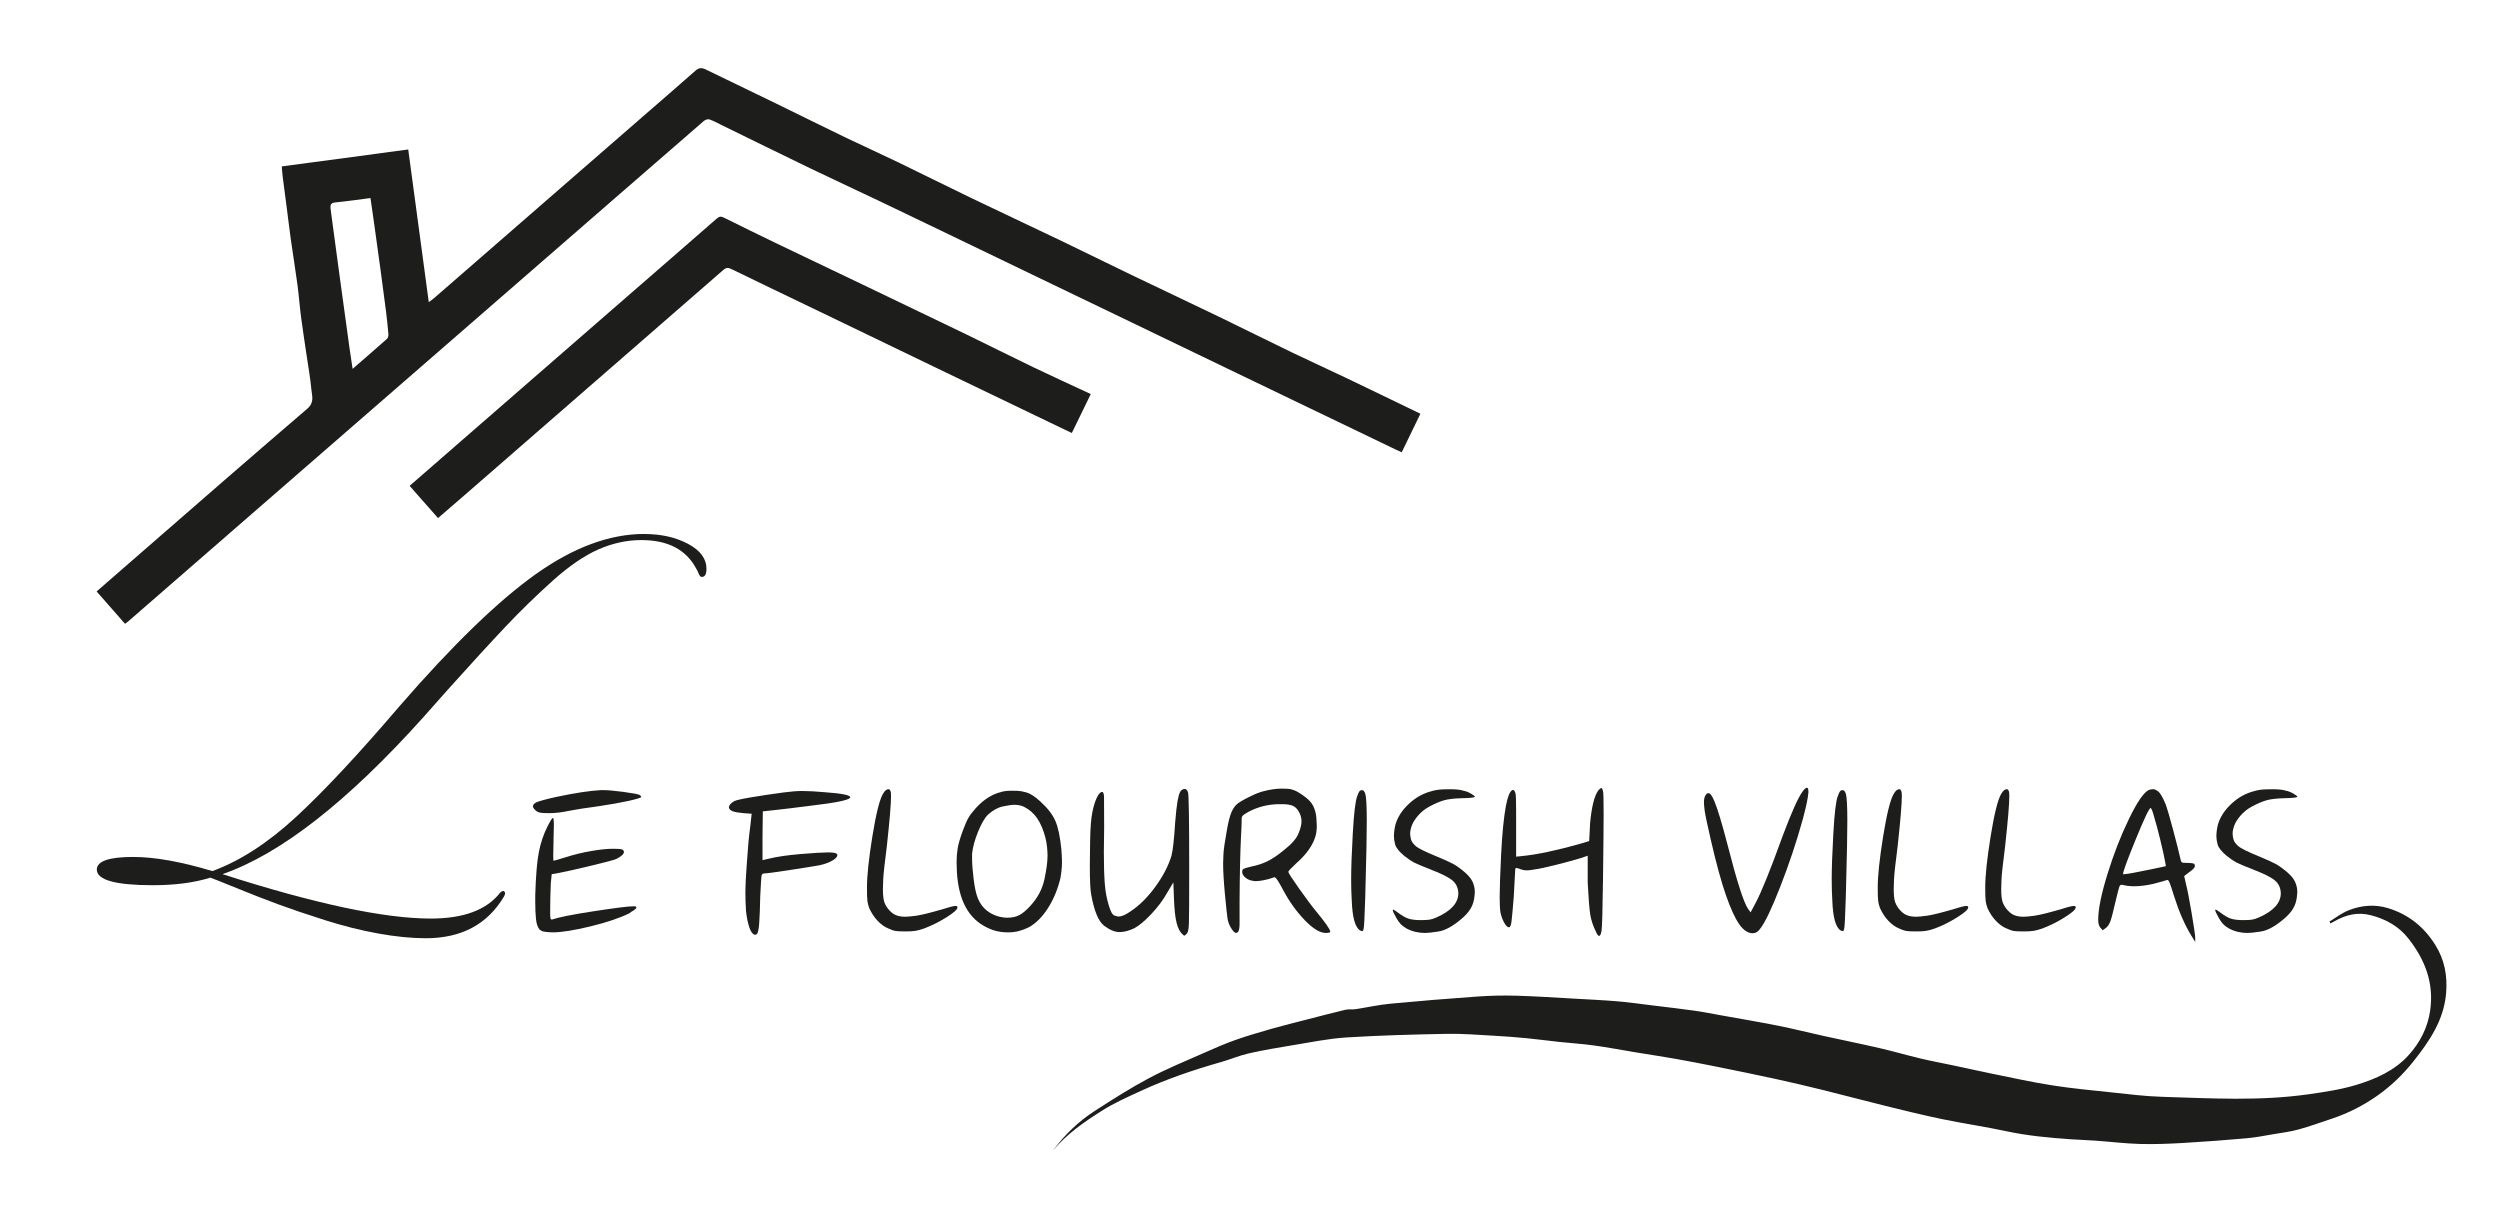
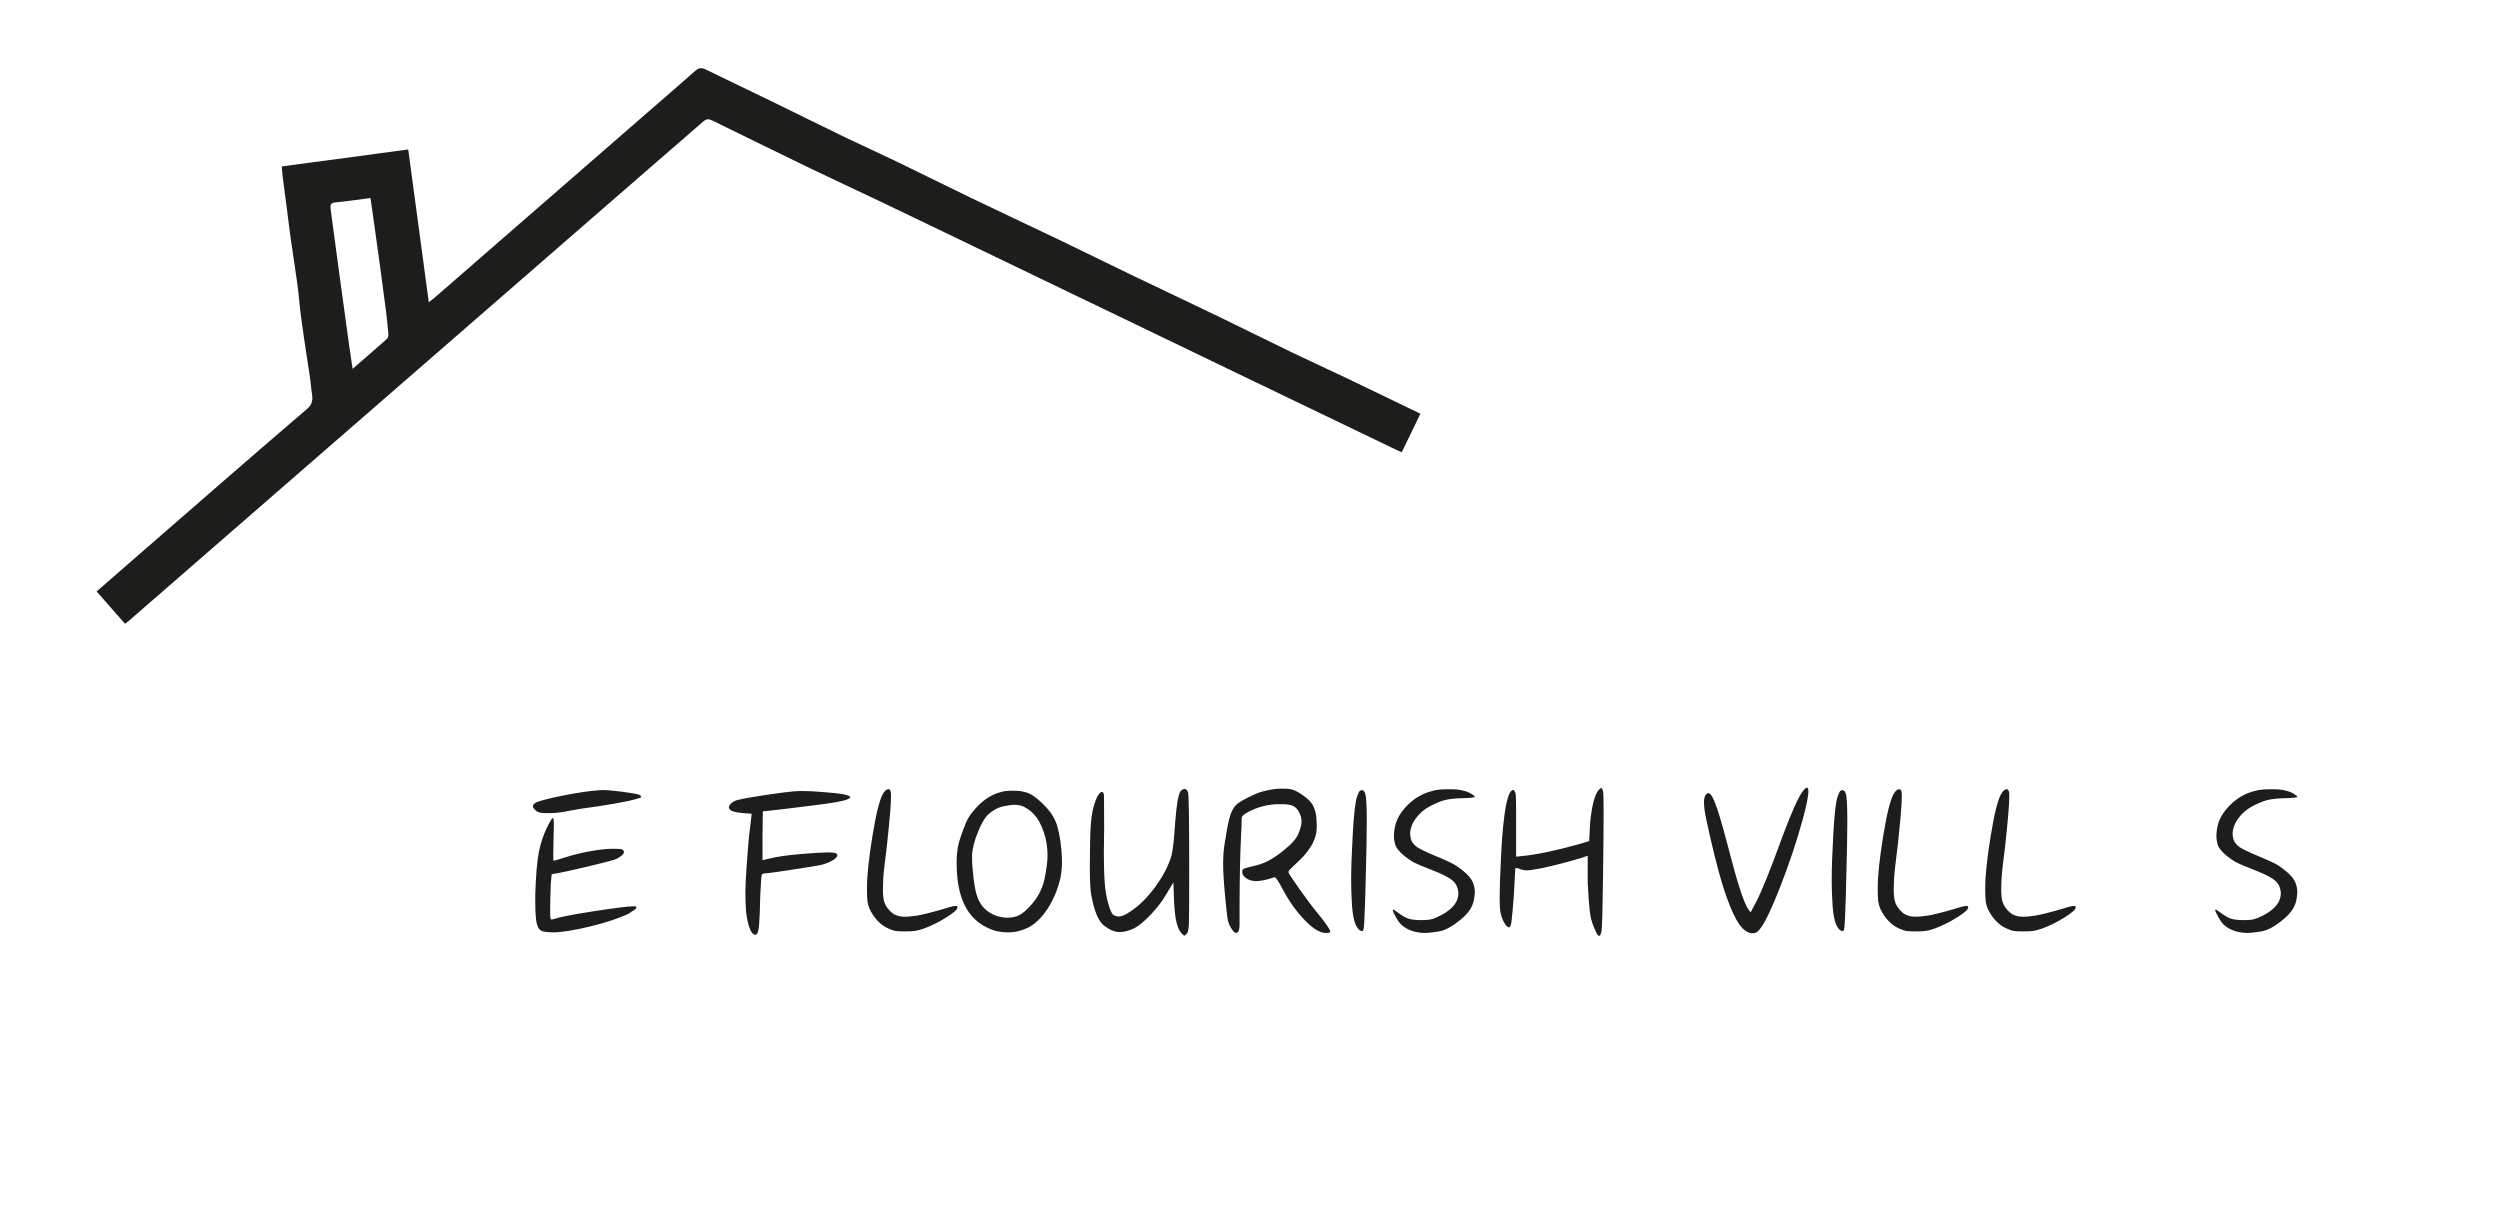
<svg xmlns="http://www.w3.org/2000/svg" id="Ebene_1" data-name="Ebene 1" viewBox="0 0 743.1 359.21">
  <defs>
    <style> .cls-1 { fill: #1d1d1b; stroke-width: 0px; } </style>
  </defs>
  <g id="_8IStQz.tif" data-name="8IStQz.tif">
    <g>
      <path class="cls-1" d="m37.14,185.39c-2.82-3.21-5.55-6.32-8.42-9.59,3.05-2.66,6.03-5.26,9.02-7.86,17.83-15.5,35.62-31.06,53.57-46.43,2.24-1.92,1.41-3.8,1.24-5.76-.29-3.25-.88-6.47-1.35-9.7-.57-3.95-1.21-7.89-1.72-11.85-.42-3.19-.64-6.41-1.07-9.6-.61-4.52-1.34-9.02-1.98-13.54-.43-3.07-.79-6.16-1.19-9.24-.4-3.08-.82-6.16-1.21-9.24-.12-.97-.18-1.95-.28-3.11,12.54-1.68,24.99-3.35,37.59-5.04,2.03,15.06,4.05,30.04,6.11,45.38.65-.49,1.14-.82,1.58-1.2,20.75-18.04,41.49-36.08,62.23-54.13,5.16-4.49,10.35-8.96,15.48-13.49,1-.88,1.85-.91,2.99-.36,6.92,3.38,13.87,6.69,20.79,10.06,6.89,3.35,13.75,6.78,20.65,10.11,5.26,2.53,10.58,4.92,15.84,7.46,7.13,3.44,14.2,7,21.34,10.43,8.87,4.27,17.79,8.43,26.67,12.69,7.07,3.39,14.1,6.88,21.17,10.28,8.71,4.19,17.47,8.31,26.18,12.51,7.19,3.47,14.32,7.05,21.51,10.52,5.31,2.56,10.68,4.99,16,7.53,7.4,3.53,14.77,7.12,22.32,10.76-1.87,3.85-3.68,7.59-5.55,11.45-.64-.29-1.17-.5-1.68-.75-7.01-3.37-14.01-6.74-21.01-10.11-9.65-4.64-19.31-9.28-28.96-13.93-9.06-4.36-18.12-8.74-27.18-13.1-9.7-4.67-19.41-9.34-29.11-14.01-9.76-4.7-19.52-9.41-29.28-14.11-5.83-2.81-11.66-5.62-17.5-8.4-7.08-3.37-14.2-6.67-21.27-10.07-8.77-4.23-17.49-8.54-26.24-12.81-1.19-.58-2.35-1.24-3.59-1.66-.45-.15-1.23.14-1.63.49-8.28,7.15-16.53,14.33-24.78,21.51-15.71,13.66-31.43,27.32-47.14,40.99-17.3,15.04-34.61,30.08-51.91,45.13-15.76,13.7-31.51,27.41-47.27,41.11-.22.19-.46.35-.91.7Zm67.66-75.74c3.66-3.18,6.97-6.03,10.24-8.94.3-.27.44-.91.41-1.35-.19-2.3-.43-4.6-.72-6.89-.51-4.06-1.06-8.12-1.61-12.18-.62-4.57-1.25-9.13-1.89-13.69-.36-2.59-.75-5.18-1.11-7.73-3.65.47-7.07.97-10.5,1.31-1.24.12-1.48.7-1.37,1.71.1.92.22,1.83.35,2.74.82,6.08,1.63,12.16,2.46,18.24.93,6.82,1.87,13.63,2.81,20.45.27,1.97.58,3.94.94,6.33Z" />
-       <path class="cls-1" d="m313.04,341.91c3.45-4.64,7.54-8.58,12.35-11.69,5.27-3.4,10.57-6.79,16.1-9.73,5.27-2.8,10.83-5.06,16.3-7.49,3.11-1.38,6.23-2.75,9.43-3.88,3.62-1.28,7.32-2.34,11.02-3.4,3.33-.95,6.69-1.77,10.04-2.63,3.88-1,7.75-2.02,11.65-2.95.95-.23,1.99-.02,2.97-.17,3.43-.52,6.83-1.29,10.27-1.62,8.64-.82,17.3-1.53,25.96-2.14,3.85-.27,7.72-.36,11.58-.25,5.7.16,11.4.55,17.1.87,4.37.24,8.74.45,13.1.81,3.25.27,6.49.75,9.73,1.14,4.33.53,8.66,1.03,12.97,1.63,2.6.36,5.18.88,7.77,1.35,5.68,1.02,11.36,1.98,17.02,3.1,4.59.91,9.13,2.06,13.69,3.07,5.53,1.22,11.08,2.33,16.59,3.61,4.11.95,8.17,2.14,12.28,3.11,3.34.79,6.71,1.41,10.07,2.12,3.62.77,7.24,1.59,10.87,2.33,5.99,1.21,11.95,2.54,17.98,3.49,5.83.92,11.73,1.47,17.6,2.09,5.03.53,10.06,1.18,15.1,1.33,14.52.45,29.06,1.32,43.53-.74,4.78-.68,9.61-1.39,14.21-2.78,5.81-1.75,11.46-4.25,15.64-8.88,3.37-3.74,5.67-8.16,6.39-13.29,1.15-8.12-1.51-15.03-6.45-21.32-2.89-3.69-6.7-5.78-11.14-6.95-3.9-1.03-7.45-.17-10.85,1.78-.39.22-.79.43-1.19.64-.11-.18-.21-.37-.32-.55,1.87-1.12,3.63-2.51,5.62-3.31,3.8-1.52,7.82-1.89,11.79-.68,6.05,1.85,10.72,5.56,14.07,10.96,2.76,4.43,3.64,9.16,3.2,14.36-.68,8.01-4.95,14.22-9.68,20.19-3.12,3.94-6.74,7.43-10.89,10.33-4.1,2.85-8.49,5.11-13.23,6.69-3.35,1.12-6.68,2.33-10.08,3.27-2.38.66-4.86.96-7.3,1.37-2.68.45-5.35.99-8.05,1.23-6.29.56-12.59,1.04-18.89,1.4-4.29.25-8.61.42-12.9.3-4.36-.12-8.7-.66-13.05-.97-2.47-.18-4.95-.25-7.42-.42-6.46-.45-12.88-1.03-19.24-2.4-6.32-1.36-12.73-2.28-19.06-3.59-5.6-1.16-11.15-2.53-16.7-3.9-6.21-1.53-12.38-3.18-18.59-4.72-4.77-1.18-9.55-2.31-14.35-3.35-5.92-1.29-11.87-2.5-17.81-3.7-3.98-.8-7.98-1.57-11.98-2.28-3.82-.67-7.65-1.24-11.48-1.87-4.22-.7-8.43-1.5-12.67-2.09-3.41-.47-6.85-.68-10.27-1.04-3.25-.35-6.48-.8-9.73-1.11-3.26-.31-6.53-.56-9.8-.74-4.62-.25-9.25-.64-13.86-.55-9.94.19-19.89.45-29.81,1.07-5.36.34-10.68,1.44-16,2.31-4.37.71-8.74,1.46-13.06,2.43-2.75.62-5.38,1.76-8.11,2.54-8.19,2.33-16.24,5.04-23.98,8.62-3.87,1.79-7.82,3.52-11.41,5.79-5.33,3.35-10.53,6.96-14.63,11.84Z" />
-       <path class="cls-1" d="m121.76,144.41c4.2-3.66,8.25-7.18,12.3-10.71,17.38-15.13,34.76-30.25,52.15-45.38,8.96-7.79,17.93-15.56,26.87-23.38.77-.68,1.33-.64,2.16-.22,5.07,2.52,10.14,5.01,15.24,7.47,9.24,4.44,18.51,8.84,27.75,13.27,9.61,4.61,19.22,9.21,28.82,13.85,6.79,3.29,13.53,6.69,20.33,9.96,5.52,2.65,11.09,5.18,16.84,7.86-1.91,3.92-3.73,7.67-5.63,11.57-.68-.32-1.3-.61-1.91-.9-11.87-5.71-23.75-11.41-35.62-17.13-12.5-6.02-24.99-12.05-37.49-18.08-8.75-4.21-17.51-8.4-26.24-12.65-.93-.45-1.52-.4-2.32.29-24.64,21.48-49.31,42.94-73.98,64.39-3.56,3.1-7.14,6.18-10.83,9.38-2.81-3.19-5.54-6.29-8.45-9.6Z" />
-       <path class="cls-1" d="m191.54,158.73c5,0,9.32.98,12.98,2.93,3.65,1.95,5.47,4.42,5.47,7.42,0,1.6-.45,2.4-1.35,2.4-.2,0-.35-.05-.45-.15-.1-.1-.2-.23-.3-.38s-.22-.42-.38-.82c-.15-.4-.33-.75-.53-1.05-3-5.7-8.45-8.55-16.35-8.55-4.3,0-8.55.93-12.75,2.77-4.2,1.85-8.73,4.95-13.58,9.3-4.85,4.35-9.5,8.88-13.95,13.58-4.45,4.7-10.23,11-17.32,18.9-3.1,3.5-5.45,6.15-7.05,7.95-22.6,25.2-42.55,40.8-59.85,46.8,27.4,8.8,48.05,13.2,61.95,13.2,9.7,0,16.55-2.55,20.55-7.65.5-.5.9-.65,1.2-.45.4.3.4.8,0,1.5-4.9,8.3-12.65,12.45-23.25,12.45-4.3,0-9.05-.48-14.25-1.42-5.2-.95-10.48-2.28-15.82-3.98-5.35-1.7-9.93-3.25-13.73-4.65-3.8-1.4-7.98-3.03-12.52-4.88-4.55-1.85-7.12-2.88-7.73-3.08-4.8,1.5-10.5,2.25-17.1,2.25-11.1,0-16.65-1.55-16.65-4.65,0-2.5,3.6-3.75,10.8-3.75,6.4,0,14.25,1.4,23.55,4.2,8.2-3,16.47-8.35,24.82-16.05,8.35-7.7,18.62-18.7,30.83-33,15.8-18.2,29.3-31.28,40.5-39.23,11.2-7.95,21.95-11.93,32.25-11.93Z" />
      <g>
        <path class="cls-1" d="m178.69,234.85h.62c1.3,0,3.29.18,5.96.53,2.67.36,4.27.65,4.81.89.18.12.31.24.4.36.09.12.13.21.13.27-.12.24-1.38.62-3.78,1.16-2.4.53-5.42,1.07-9.03,1.6-3.98.53-6.82.98-8.54,1.33-2.2.48-4.18.71-5.96.71-.18,0-.8-.01-1.87-.04-1.07-.03-1.87-.34-2.4-.93-.42-.42-.62-.77-.62-1.07,0-.41.33-.8.98-1.16.95-.41,2.91-.95,5.87-1.6,5.58-1.19,10.06-1.87,13.44-2.05Zm-15.93,10.77c.83-1.66,1.36-2.49,1.6-2.49.18,0,.27.8.27,2.4,0,.89-.03,2.11-.09,3.65-.06,2.2-.09,3.86-.09,4.98s.03,1.69.09,1.69c.18,0,1.3-.33,3.38-.98,2.61-.83,5.21-1.47,7.79-1.91,2.58-.45,4.73-.67,6.45-.67.18,0,.77.02,1.78.04,1.01.03,1.51.34,1.51.93s-.74,1.28-2.23,2.05c-.65.3-3.15.96-7.48,2-4.33,1.04-7.42,1.74-9.26,2.09l-2.49.45-.27,2.76c-.12,3.09-.18,5.61-.18,7.57v1.74c0,.39.03.71.09.98.06.27.13.4.22.4h.31c1.84-.65,5.95-1.47,12.33-2.45,6.38-.98,10.31-1.47,11.79-1.47.41,0,.65.03.71.09.12.06.18.15.18.27,0,.3-.53.74-1.6,1.33-.18.12-.33.24-.44.36-2.85,1.42-6.72,2.73-11.61,3.92-4.9,1.19-8.62,1.78-11.17,1.78h-.36c-1.31-.06-2.17-.15-2.58-.27-.42-.12-.77-.33-1.07-.62-.53-.65-.88-1.68-1.02-3.07-.15-1.39-.22-3.07-.22-5.03v-2.05c.18-5.81.53-10.09,1.07-12.82.53-2.73,1.39-5.28,2.58-7.65Z" />
        <path class="cls-1" d="m236.18,235.21c.65-.06,1.42-.09,2.31-.09,1.78,0,4,.12,6.67.36,5.04.36,7.57.86,7.57,1.51,0,.06-.03.12-.09.18-.59.71-4.45,1.48-11.57,2.31-5.1.65-8.75,1.1-10.95,1.33l-3.38.36-.09,7.48v7.03l1.87-.44c2.37-.59,5.52-1.05,9.43-1.38,3.92-.33,6.62-.49,8.1-.49s2.28.12,2.58.36c.18.12.27.27.27.45,0,.42-.39.89-1.16,1.42-1.13.71-2.52,1.25-4.18,1.6-1.31.24-4.18.7-8.63,1.38-4.45.68-6.94,1.02-7.48,1.02s-.86.12-.98.36c-.12.24-.21.98-.27,2.22-.18,2.67-.3,5.64-.36,8.9-.06,1.42-.12,2.57-.18,3.43-.06.86-.15,1.56-.27,2.09-.12.53-.25.88-.4,1.02-.15.15-.31.22-.49.22h-.18c-.59-.12-1.11-.82-1.56-2.09-.44-1.28-.79-2.92-1.02-4.94-.12-2.08-.18-3.95-.18-5.61s.12-4.21.36-7.65c.36-5.4.71-9.31,1.07-11.75l.44-3.92-2.49-.18c-1.37-.12-2.39-.3-3.07-.53-.68-.24-1.08-.59-1.2-1.07v-.18c0-.36.27-.77.8-1.25.53-.47,1.28-.8,2.23-.98,1.48-.36,4.2-.83,8.14-1.42,3.94-.59,6.72-.95,8.32-1.07Z" />
        <path class="cls-1" d="m262.44,236.01c.24-.47.5-.83.8-1.07.3-.24.56-.36.8-.36.06,0,.15.02.27.04.12.03.24.19.36.49.12.18.18.68.18,1.51,0,2.37-.42,7.36-1.25,14.95-.65,5.04-1.01,8.31-1.07,9.79-.06,1.48-.09,2.46-.09,2.94,0,1.78.15,3.08.44,3.92.3.83.8,1.63,1.51,2.4.71.77,1.45,1.28,2.23,1.51.65.24,1.48.36,2.49.36.71,0,1.81-.1,3.29-.31,1.48-.21,4.06-.85,7.74-1.91.95-.3,1.69-.52,2.23-.67.53-.15.92-.24,1.16-.27.24-.03.41-.04.53-.04.18,0,.31.03.4.09.09.06.13.18.13.36,0,.59-1.1,1.57-3.29,2.94-2.2,1.37-4.39,2.46-6.59,3.29-1.01.36-1.87.59-2.58.71-.71.12-1.69.18-2.94.18-1.37,0-2.34-.04-2.94-.13-.59-.09-1.34-.34-2.23-.76-1.13-.47-2.18-1.23-3.16-2.27-.98-1.04-1.8-2.27-2.45-3.69-.3-.77-.49-1.51-.58-2.22s-.13-2.05-.13-4c0-3.44.53-8.48,1.6-15.13,1.07-6.64,2.11-10.86,3.12-12.64Z" />
        <path class="cls-1" d="m297.59,235.39c.89-.24,1.93-.36,3.11-.36.24,0,.79.02,1.65.04.86.03,1.79.19,2.8.49,1.19.36,2.58,1.28,4.18,2.76,2.14,1.96,3.6,3.89,4.41,5.79.8,1.9,1.38,4.69,1.74,8.37.12,1.54.18,2.79.18,3.74,0,.36-.02.85-.04,1.47-.03.62-.16,1.71-.4,3.25-.83,3.44-2.09,6.47-3.78,9.08-1.69,2.61-3.58,4.48-5.65,5.61-.95.48-1.93.85-2.94,1.11-1.01.27-2.11.4-3.29.4-1.01,0-2.02-.1-3.03-.31-1.01-.21-2.05-.58-3.11-1.11-5.52-2.61-8.51-8.13-8.99-16.55-.06-1.07-.09-2.05-.09-2.94,0-1.3.1-2.64.31-4,.21-1.36.76-3.23,1.65-5.61.59-1.6,1.13-2.8,1.6-3.6.47-.8,1.19-1.74,2.14-2.8,2.31-2.55,4.83-4.15,7.56-4.81Zm6.85,4.45c-.83-.41-1.81-.62-2.94-.62-.77,0-1.91.16-3.43.49-1.51.33-2.98,1.14-4.41,2.45-1.01,1.01-2,2.73-2.98,5.16-.98,2.43-1.56,4.6-1.74,6.5v1.42c0,1.48.15,3.46.45,5.92.3,2.46.68,4.32,1.16,5.56.71,1.9,1.85,3.37,3.43,4.41,1.57,1.04,3.37,1.59,5.38,1.65,1.42,0,2.63-.25,3.6-.76.98-.5,2.06-1.41,3.25-2.71,2.19-2.37,3.6-5.01,4.23-7.92.62-2.91.93-5.25.93-7.03s-.21-3.62-.62-5.34c-.65-2.43-1.48-4.38-2.49-5.83-1.01-1.45-2.28-2.57-3.83-3.34Z" />
        <path class="cls-1" d="m350.81,235.3c.41-.53.85-.8,1.29-.8s.79.33,1.02.98c.24.59.36,8.13.36,22.61,0,9.26-.03,14.73-.09,16.42-.06,1.69-.27,2.68-.62,2.98-.3.36-.53.56-.71.62-.12,0-.3-.12-.53-.36-.77-.65-1.37-1.78-1.78-3.38-.42-1.6-.68-4-.8-7.21l-.18-4.89-1.96,3.29c-1.13,2.02-2.66,4.05-4.58,6.1-1.93,2.05-3.6,3.46-5.03,4.23-1.6.77-3.09,1.16-4.45,1.16s-2.88-.62-4.54-1.87c-1.66-1.25-2.94-4.27-3.83-9.08-.3-1.42-.44-4.36-.44-8.81,0-1.07.03-3.54.09-7.43.06-3.89.3-6.78.71-8.68.36-1.72.8-3.11,1.33-4.18.53-1.07,1.04-1.6,1.51-1.6.36,0,.55.48.58,1.42.03.95.04,4,.04,9.17-.06,2.79-.09,5.25-.09,7.39,0,3.74.09,6.79.27,9.17.18,2.37.56,4.51,1.16,6.41.53,1.9,1.1,2.95,1.69,3.16.59.21,1.01.31,1.25.31.89,0,2.02-.47,3.38-1.42,2.67-1.72,5.18-4.18,7.52-7.39,2.34-3.2,3.96-6.32,4.85-9.35.41-1.66.77-4.89,1.07-9.7.24-2.97.47-5.12.71-6.45.24-1.33.5-2.27.8-2.8Z" />
        <path class="cls-1" d="m375.47,235.21c2.02-.53,3.83-.8,5.43-.8.18,0,.74.02,1.69.04.95.03,1.93.31,2.94.84.89.48,1.81,1.1,2.76,1.87.95.77,1.63,1.57,2.05,2.4.53,1.13.84,2.27.93,3.43.09,1.16.13,1.97.13,2.45,0,1.13-.12,2.14-.36,3.03-.77,2.73-2.7,5.46-5.79,8.19-1.54,1.42-2.31,2.26-2.31,2.49,0,.3,1.08,1.97,3.25,5.03,2.17,3.06,3.84,5.3,5.03,6.72,2.73,3.32,4.12,5.31,4.18,5.96v.09c0,.24-.44.36-1.33.36-1.72,0-3.8-1.26-6.23-3.78-2.43-2.52-4.54-5.44-6.32-8.77-.89-1.66-1.51-2.74-1.87-3.25-.36-.5-.62-.76-.8-.76h-.09c-1.13.42-2.18.71-3.16.89-.98.18-1.74.27-2.27.27-.36,0-.65-.03-.89-.09-.89-.12-1.65-.45-2.27-.98-.62-.53-.93-1.07-.93-1.6v-.18c0-.42.16-.7.49-.85.33-.15,1.11-.37,2.36-.67,1.78-.36,3.4-.9,4.85-1.65,1.45-.74,3.04-1.82,4.76-3.25,2.19-1.72,3.6-3.32,4.23-4.81.62-1.48.93-2.7.93-3.65,0-.83-.18-1.63-.53-2.4-.53-1.13-1.19-1.87-1.96-2.22-.77-.36-1.87-.53-3.29-.53h-.71c-3.32,0-6.44.77-9.34,2.31-.83.48-1.37.83-1.6,1.07-.24.24-.36.56-.36.98v.71c0,.83-.06,2.25-.18,4.27-.24,4.75-.39,11.27-.44,19.58v6.63c0,1.1-.12,1.85-.36,2.27-.18.3-.42.44-.71.44-.42,0-.95-.56-1.6-1.69-.48-.83-.79-1.74-.93-2.71-.15-.98-.4-3.37-.76-7.16-.36-3.86-.53-6.88-.53-9.08,0-.47.03-1.38.09-2.71.06-1.33.41-3.81,1.07-7.43.41-2.31.85-3.99,1.29-5.03.45-1.04.99-1.85,1.65-2.45.71-.59,1.97-1.33,3.78-2.22,1.81-.89,3.16-1.42,4.05-1.6Z" />
        <path class="cls-1" d="m403.41,236.72c.36-1.07.67-1.65.93-1.74.27-.09.43-.13.49-.13.41,0,.74.36.98,1.07.3.95.45,3.62.45,8.01,0,2.2-.03,4.81-.09,7.83-.06,3.2-.18,8.13-.36,14.77-.18,5.58-.33,8.69-.45,9.34-.12.53-.21.82-.27.85-.06.03-.12.04-.18.04-.12,0-.33-.06-.62-.18-1.48-.89-2.31-3.86-2.49-8.9-.12-1.84-.18-3.95-.18-6.32,0-3.32.16-7.91.49-13.75.33-5.84.76-9.48,1.29-10.9Z" />
        <path class="cls-1" d="m425.66,235.12c1.07-.3,2.18-.46,3.34-.49,1.16-.03,1.82-.04,2-.04,1.84,0,3.17.15,4,.45.71.12,1.45.4,2.22.85.77.44,1.16.76,1.16.93,0,.24-1.31.39-3.92.44-2.26.06-4,.27-5.25.62-1.25.36-2.7.98-4.36,1.87-1.31.71-2.42,1.6-3.34,2.67-.92,1.07-1.54,2.06-1.87,2.98-.33.92-.49,1.71-.49,2.36,0,.36.07.89.22,1.6.15.71.64,1.42,1.47,2.14.71.65,2.82,1.69,6.32,3.12,2.14.89,3.68,1.59,4.63,2.09.95.5,1.93,1.17,2.94,2,1.48,1.19,2.46,2.29,2.94,3.29.47,1.01.71,2.05.71,3.12,0,.36-.03.74-.09,1.16-.12,1.42-.5,2.68-1.16,3.78-.65,1.1-1.63,2.18-2.94,3.25-2.49,2.08-4.69,3.26-6.59,3.56-1.9.3-3.23.44-4,.44-2.02,0-3.86-.44-5.52-1.33-.71-.41-1.28-.83-1.69-1.25s-.86-1.04-1.33-1.87c-.71-1.25-1.07-2.02-1.07-2.31,0-.12.03-.18.09-.18.18,0,.62.27,1.33.8,1.25.95,2.31,1.57,3.2,1.87.89.3,2.11.45,3.65.45,1.13,0,2-.04,2.63-.13s1.32-.31,2.09-.67c4.33-1.9,6.5-4.3,6.5-7.21-.06-1.54-.61-2.77-1.65-3.69-1.04-.92-3.01-1.94-5.92-3.07-3.03-1.19-4.93-1.99-5.7-2.4-.77-.41-1.72-1.07-2.85-1.96-1.54-1.3-2.43-2.43-2.67-3.38-.24-.95-.36-1.75-.36-2.4,0-1.01.15-2.17.45-3.47.65-2.25,2-4.33,4.05-6.23,2.05-1.9,4.32-3.14,6.81-3.74Z" />
        <path class="cls-1" d="m475.14,234.85c.42-.42.71-.62.89-.62.18.06.33.39.45.98.12.3.18,2.46.18,6.5,0,3.38-.06,9.82-.18,19.31-.12,9.49-.27,14.74-.45,15.75-.18.95-.42,1.42-.71,1.42s-.62-.45-.98-1.33c-.83-1.66-1.38-3.32-1.65-4.98-.27-1.66-.52-4.81-.76-9.43v-8.1l-2.05.71c-1.96.59-4.41,1.26-7.34,2-2.94.74-5.09,1.2-6.45,1.38-.95.18-1.69.27-2.22.27-.12,0-.33-.01-.62-.04-.3-.03-.74-.13-1.33-.31-.53-.24-.92-.36-1.16-.36-.18,0-.3.06-.36.18-.06.65-.21,3.44-.45,8.37-.3,3.74-.52,6.19-.67,7.34-.15,1.16-.4,1.74-.76,1.74-.42,0-.88-.45-1.38-1.33-.5-.89-.88-1.87-1.11-2.94-.18-.89-.27-2.46-.27-4.72,0-2.49.15-6.75.44-12.77.3-6.02.77-10.81,1.42-14.37.53-2.73,1.16-4.27,1.87-4.63.06-.06.12-.09.18-.09.36,0,.62.36.8,1.07.12.42.18,2.14.18,5.16v13.62l1.78-.18c4.33-.42,10.09-1.63,17.27-3.65l2.67-.8.27-5.34c.47-4.98,1.3-8.25,2.49-9.79Z" />
        <path class="cls-1" d="m535.84,235.21c.53-.71.95-1.07,1.25-1.07s.44.39.44,1.16v.27c-.12,1.6-.68,4.27-1.69,8.01-1.84,6.65-4.07,13.31-6.67,19.98-2.61,6.67-4.63,10.87-6.05,12.59-.59.83-1.31,1.25-2.14,1.25-1.42,0-2.76-.89-4-2.67-1.25-1.78-2.57-4.66-3.96-8.63-1.39-3.97-2.92-9.58-4.58-16.82-1.01-4.39-1.59-7.17-1.74-8.32-.15-1.16-.22-1.97-.22-2.45,0-1.01.18-1.75.53-2.22.24-.36.5-.53.8-.53.53,0,1.13.8,1.78,2.4.95,2.25,2.25,6.59,3.92,12.99,2.73,10.68,4.75,17,6.05,18.96l.8,1.07,1.42-2.67c1.78-3.32,4.48-10,8.1-20.03,2.67-7.12,4.66-11.54,5.96-13.26Z" />
        <path class="cls-1" d="m546.25,236.72c.36-1.07.67-1.65.93-1.74.27-.09.43-.13.49-.13.42,0,.74.36.98,1.07.3.95.45,3.62.45,8.01,0,2.2-.03,4.81-.09,7.83-.06,3.2-.18,8.13-.36,14.77-.18,5.58-.33,8.69-.45,9.34-.12.53-.21.82-.27.85-.06.03-.12.04-.18.04-.12,0-.33-.06-.62-.18-1.48-.89-2.31-3.86-2.49-8.9-.12-1.84-.18-3.95-.18-6.32,0-3.32.16-7.91.49-13.75.33-5.84.76-9.48,1.29-10.9Z" />
        <path class="cls-1" d="m562.89,236.01c.24-.47.5-.83.8-1.07.3-.24.56-.36.8-.36.06,0,.15.02.27.04.12.03.24.19.36.49.12.18.18.68.18,1.51,0,2.37-.42,7.36-1.25,14.95-.65,5.04-1.01,8.31-1.07,9.79-.06,1.48-.09,2.46-.09,2.94,0,1.78.15,3.08.45,3.92.3.83.8,1.63,1.51,2.4.71.77,1.45,1.28,2.22,1.51.65.24,1.48.36,2.49.36.71,0,1.81-.1,3.29-.31,1.48-.21,4.06-.85,7.74-1.91.95-.3,1.69-.52,2.22-.67.53-.15.92-.24,1.16-.27.24-.03.42-.04.53-.04.18,0,.31.03.4.09.09.06.13.18.13.36,0,.59-1.1,1.57-3.29,2.94-2.2,1.37-4.39,2.46-6.59,3.29-1.01.36-1.87.59-2.58.71-.71.12-1.69.18-2.94.18-1.37,0-2.34-.04-2.94-.13-.59-.09-1.33-.34-2.23-.76-1.13-.47-2.18-1.23-3.16-2.27-.98-1.04-1.79-2.27-2.45-3.69-.3-.77-.49-1.51-.58-2.22-.09-.71-.13-2.05-.13-4,0-3.44.53-8.48,1.6-15.13,1.07-6.64,2.11-10.86,3.12-12.64Z" />
        <path class="cls-1" d="m594.84,236.01c.24-.47.5-.83.8-1.07.3-.24.56-.36.8-.36.06,0,.15.02.27.04.12.03.24.19.36.49.12.18.18.68.18,1.51,0,2.37-.42,7.36-1.25,14.95-.65,5.04-1.01,8.31-1.07,9.79-.06,1.48-.09,2.46-.09,2.94,0,1.78.15,3.08.45,3.92.3.83.8,1.63,1.51,2.4.71.77,1.45,1.28,2.22,1.51.65.24,1.48.36,2.49.36.71,0,1.81-.1,3.29-.31,1.48-.21,4.06-.85,7.74-1.91.95-.3,1.69-.52,2.22-.67.53-.15.92-.24,1.16-.27.24-.03.42-.04.53-.04.18,0,.31.03.4.09.09.06.13.18.13.36,0,.59-1.1,1.57-3.29,2.94-2.2,1.37-4.39,2.46-6.59,3.29-1.01.36-1.87.59-2.58.71-.71.12-1.69.18-2.94.18-1.37,0-2.34-.04-2.94-.13-.59-.09-1.33-.34-2.23-.76-1.13-.47-2.18-1.23-3.16-2.27-.98-1.04-1.79-2.27-2.45-3.69-.3-.77-.49-1.51-.58-2.22-.09-.71-.13-2.05-.13-4,0-3.44.53-8.48,1.6-15.13,1.07-6.64,2.11-10.86,3.12-12.64Z" />
-         <path class="cls-1" d="m638.63,234.85c.47-.18.92-.27,1.33-.27.47,0,1.01.24,1.6.71.59.48,1.33,1.78,2.22,3.92.36.95,1.05,3.35,2.09,7.21,1.04,3.86,1.82,6.97,2.36,9.35.06.3.18.49.36.58.18.09.53.13,1.07.13,1.66,0,2.54.13,2.63.4.09.27.13.43.13.49,0,.48-.56,1.1-1.69,1.87l-1.51,1.16.53,2.31c.42,1.6.98,4.5,1.69,8.68s1.07,6.66,1.07,7.43v1.16l-1.16-1.87c-1.96-3.2-3.68-7.15-5.16-11.84-.3-1.01-.55-1.81-.76-2.4-.21-.59-.39-1.08-.53-1.47-.15-.38-.28-.62-.4-.71-.12-.09-.24-.13-.36-.13-.24.12-1.6.5-4.09,1.16-2.14.48-4.04.71-5.7.71-1.31,0-2.49-.15-3.56-.44h-.18c-.3,0-.52.21-.67.62-.15.42-.49,1.72-1.02,3.92-.77,3.38-1.32,5.5-1.65,6.36-.33.86-.76,1.5-1.29,1.91l-.98.71-.71-.8c-.42-.53-.62-1.3-.62-2.31,0-3.14.92-7.68,2.76-13.62,1.84-5.93,3.96-11.38,6.36-16.33,2.4-4.95,4.35-7.82,5.83-8.59Zm1.78,8.37c-.53-2.02-.92-3.03-1.16-3.03-.42,0-1.88,3.09-4.41,9.26-2.52,6.17-3.78,9.61-3.78,10.32v.09h.18c.77,0,3.56-.5,8.37-1.51l4.18-.89-.18-1.07c-.3-1.66-.8-3.95-1.51-6.85-.71-2.91-1.28-5.01-1.69-6.32Z" />
        <path class="cls-1" d="m670.13,235.12c1.07-.3,2.18-.46,3.34-.49,1.16-.03,1.82-.04,2-.04,1.84,0,3.17.15,4,.45.71.12,1.45.4,2.22.85.77.44,1.16.76,1.16.93,0,.24-1.31.39-3.92.44-2.26.06-4,.27-5.25.62-1.25.36-2.7.98-4.36,1.87-1.31.71-2.42,1.6-3.34,2.67-.92,1.07-1.54,2.06-1.87,2.98-.33.92-.49,1.71-.49,2.36,0,.36.07.89.22,1.6.15.71.64,1.42,1.47,2.14.71.65,2.82,1.69,6.32,3.12,2.14.89,3.68,1.59,4.63,2.09.95.5,1.93,1.17,2.94,2,1.48,1.19,2.46,2.29,2.94,3.29.47,1.01.71,2.05.71,3.12,0,.36-.03.74-.09,1.16-.12,1.42-.5,2.68-1.16,3.78-.65,1.1-1.63,2.18-2.94,3.25-2.49,2.08-4.69,3.26-6.59,3.56-1.9.3-3.23.44-4,.44-2.02,0-3.86-.44-5.52-1.33-.71-.41-1.28-.83-1.69-1.25s-.86-1.04-1.33-1.87c-.71-1.25-1.07-2.02-1.07-2.31,0-.12.03-.18.09-.18.18,0,.62.27,1.33.8,1.25.95,2.31,1.57,3.2,1.87.89.3,2.11.45,3.65.45,1.13,0,2-.04,2.63-.13s1.32-.31,2.09-.67c4.33-1.9,6.5-4.3,6.5-7.21-.06-1.54-.61-2.77-1.65-3.69-1.04-.92-3.01-1.94-5.92-3.07-3.03-1.19-4.93-1.99-5.7-2.4-.77-.41-1.72-1.07-2.85-1.96-1.54-1.3-2.43-2.43-2.67-3.38-.24-.95-.36-1.75-.36-2.4,0-1.01.15-2.17.45-3.47.65-2.25,2-4.33,4.05-6.23,2.05-1.9,4.32-3.14,6.81-3.74Z" />
      </g>
    </g>
  </g>
</svg>